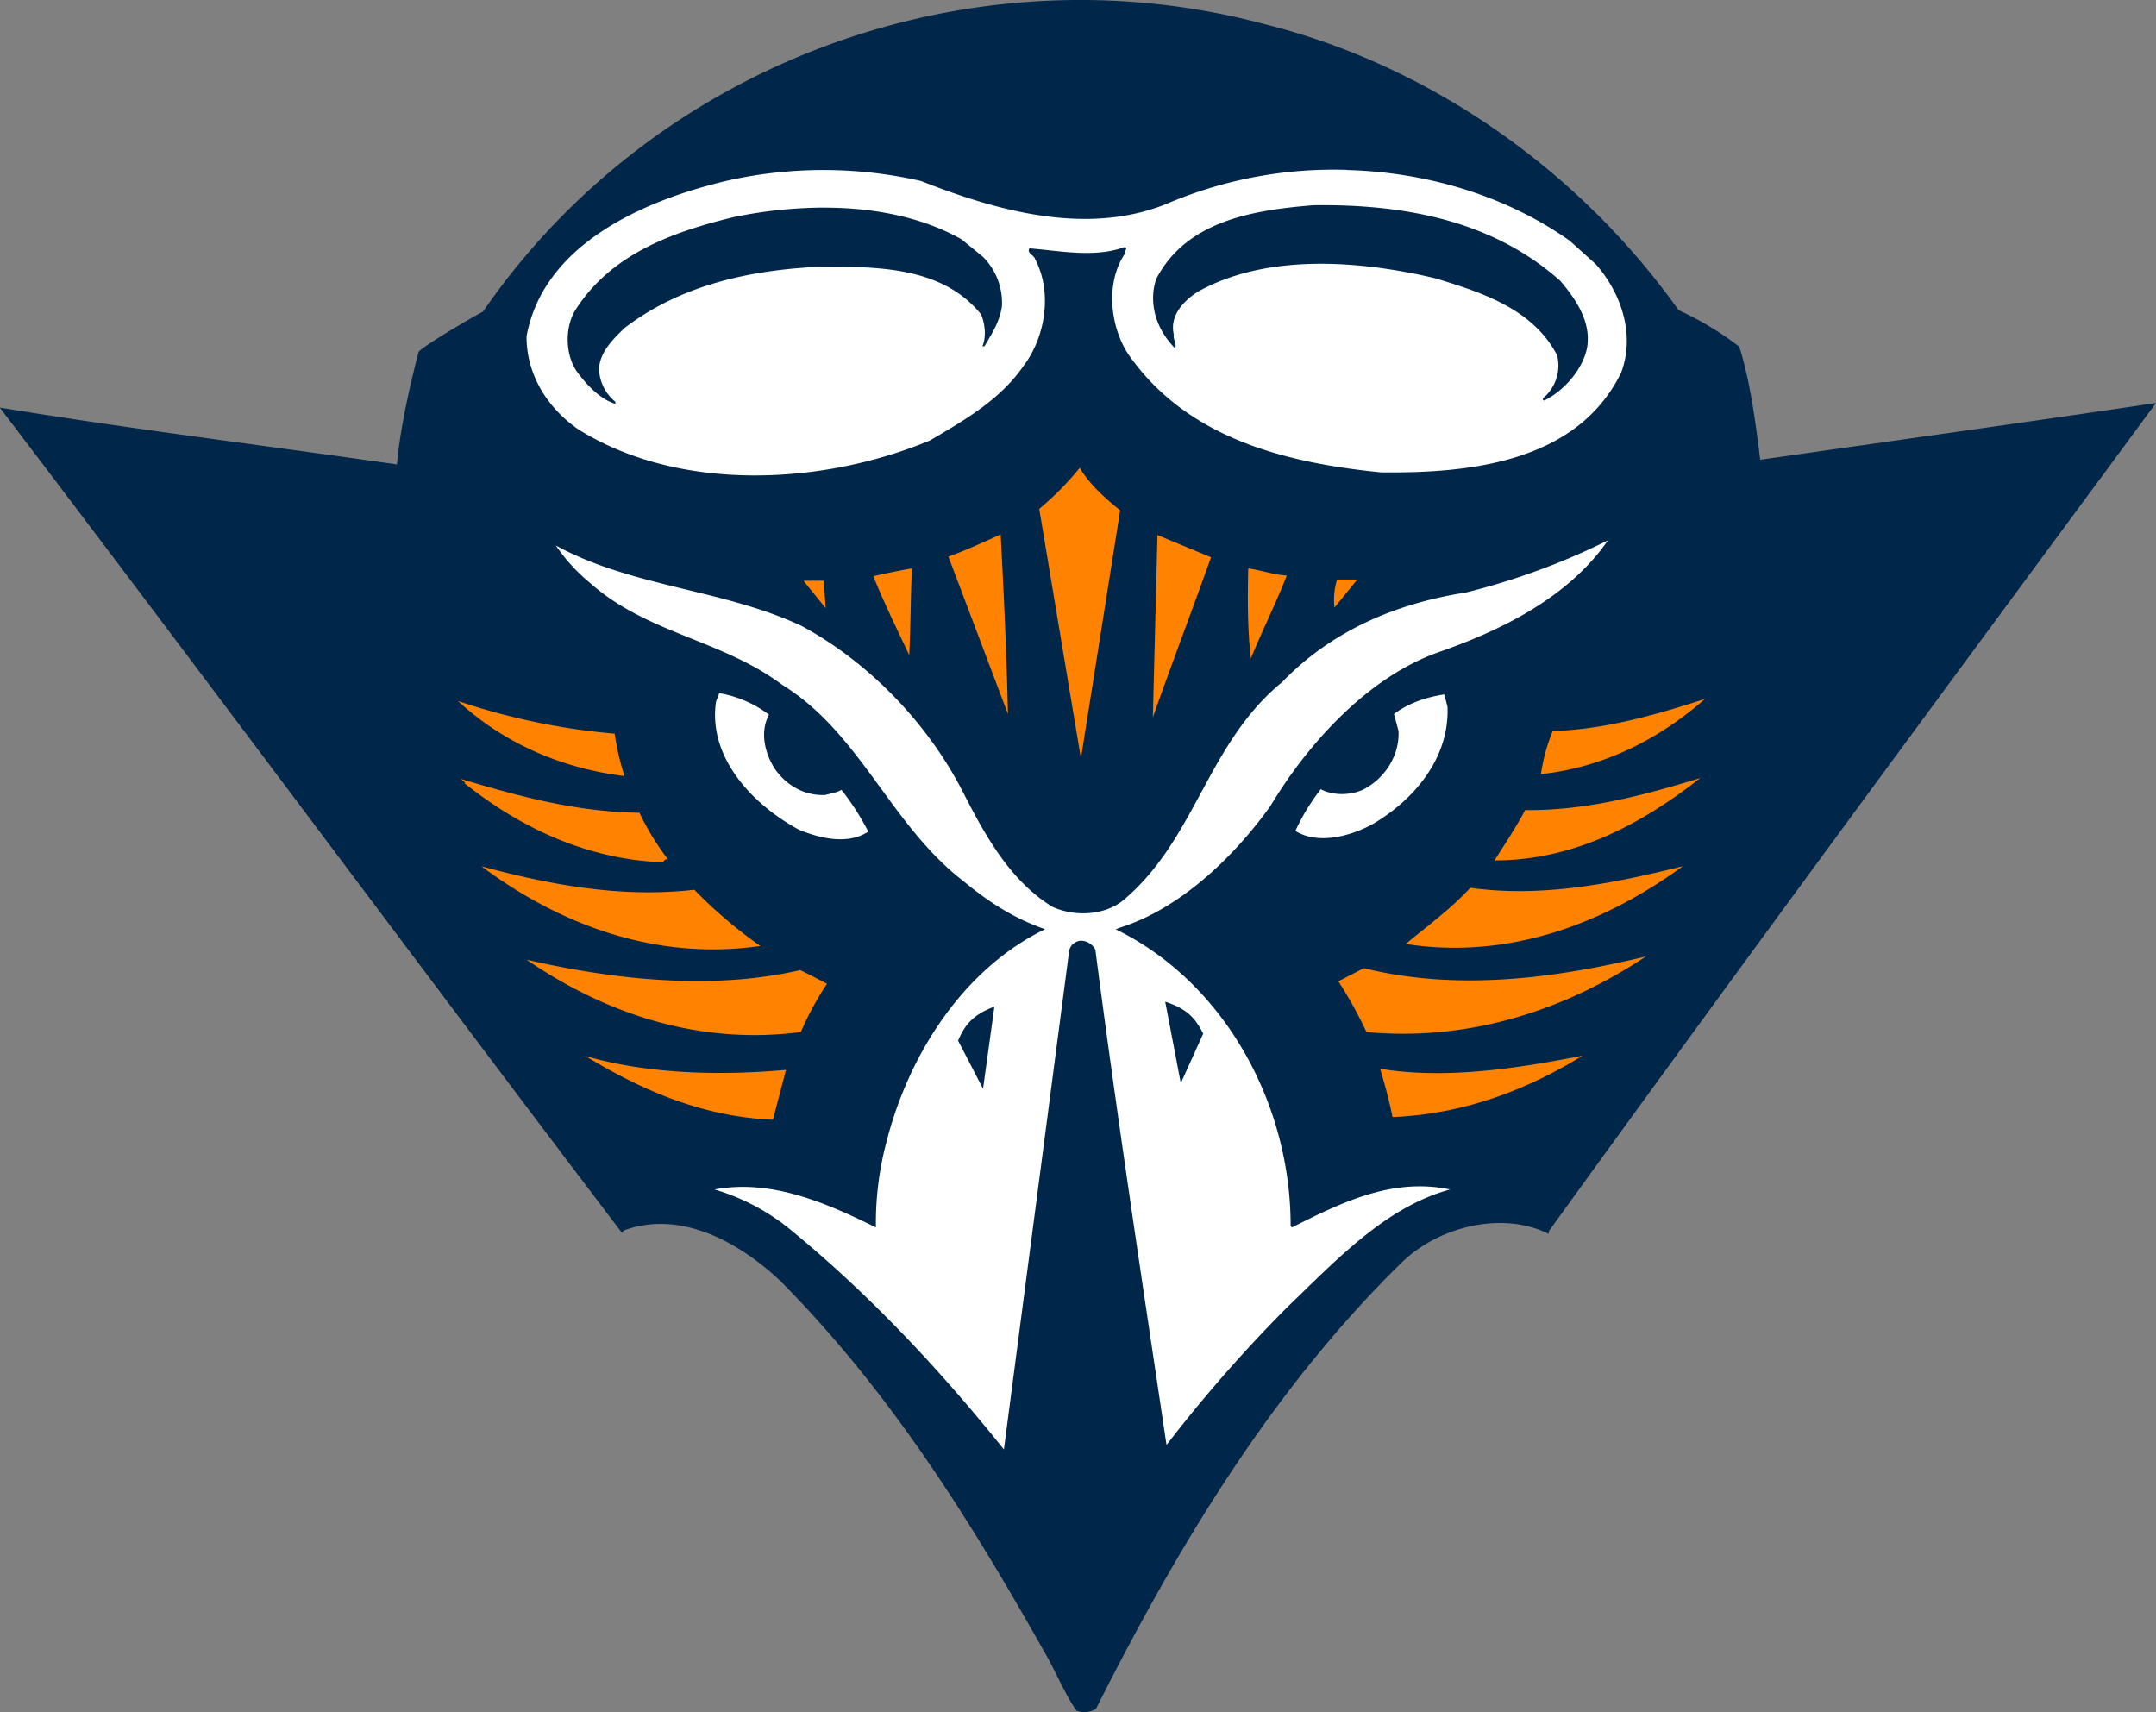
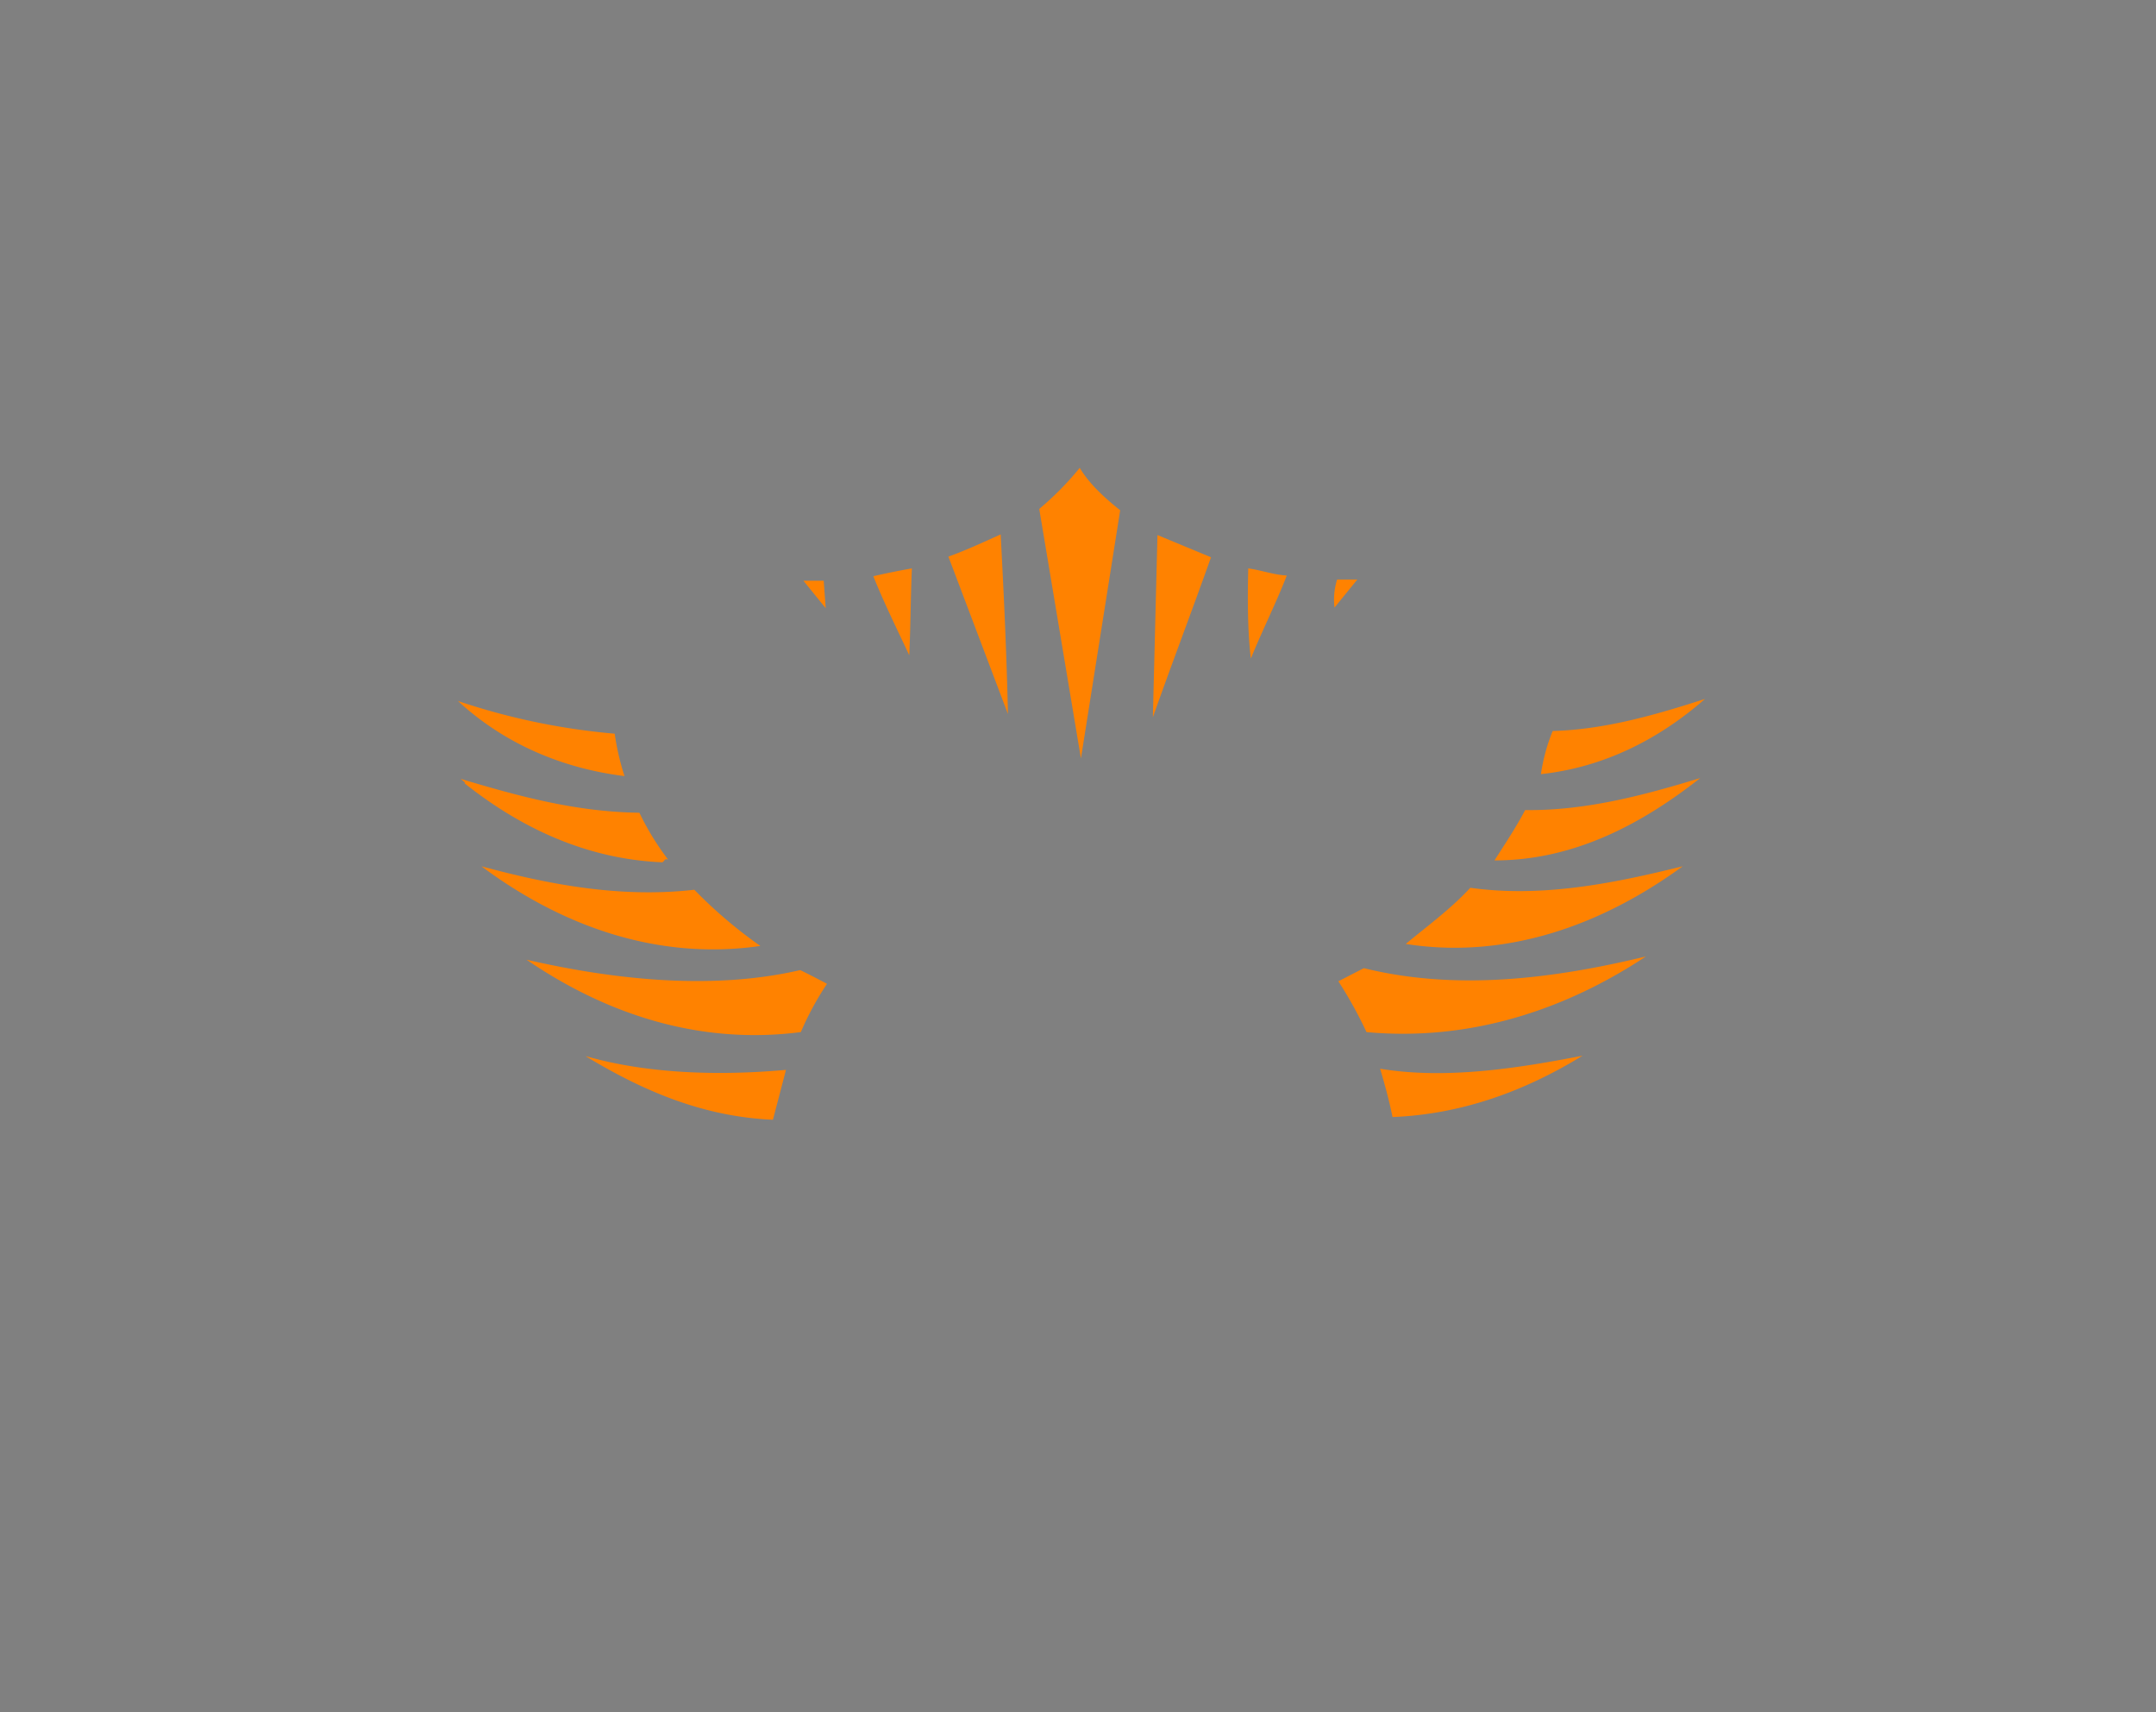
<svg xmlns="http://www.w3.org/2000/svg" id="Layer_1" data-name="Layer 1" viewBox="0 0 735 583.65">
  <rect x="0" y="0" width="735" height="583.65" fill="#808080" stroke="none" />
  <defs>
    <style>.cls-1{fill:#002649;}.cls-2{fill:#ff8200;}.cls-3{fill:#fff;}</style>
  </defs>
  <title>ut-martin-skyhawks-logo</title>
-   <path class="cls-1" d="M579.75,188.92a105.27,105.27,0,0,1,20.71,12.46c3.79,12.36,5.45,25.21,7.11,38.53,43.26-6.2,89.76-12.64,134.93-19.35-69.27,93.89-138.75,187.87-206.84,282.1l-.23,1.1c-15.6-7.74-37.07-2.68-49.88,9.59-45.17,44.23-77.15,98.25-104.42,152.32a7.42,7.42,0,0,1-6.68.63c-4.39-6.47-7.18-13.71-10.91-20-25.2-44.79-52.52-88.66-90-126.46-14.15-13.34-33.9-24.15-53-17.37-.39.2-.95.48-.9,1.11-71-93.5-141.15-188.1-212.2-281.46,45.22,7.4,89.9,12.85,135.39,19.38,1.15-13.39,5.09-29.54,7.35-38.3.31-1.17,15.71-10.47,22-13.82C230.56,104.57,338.5,64.68,438.58,91.4,493.36,105,544.94,140,579.75,188.92" transform="translate(-7.5 -83.18)" />
  <path class="cls-2" d="M375.59,242.66a103.07,103.07,0,0,1-13.8,14L376,341.73l13.38-84.61C384,252.85,378.82,248.08,375.59,242.66Zm-26.95,22.69c-6,2.7-11.84,5.43-17.82,7.57l20.3,53.66c-.45-20.58-1.41-40.94-2.48-61.22Zm53.45.22-1.57,62.12c6.46-18.28,13.35-36.33,19.83-54.55l-18.26-7.57Zm-83.72,11.37c-4.55.79-8.89,1.69-13.14,2.66,3.58,9,8.39,18.67,12.24,26.95.47-9.57.47-19.87.9-29.61Zm114.67,0c-.25,10-.25,21.33.89,30.72,3.86-9.51,8.65-19,12.24-28.29-4.54-.26-8.87-1.87-13.13-2.43Zm30.29,3.78a23.14,23.14,0,0,0-.89,9.58l7.79-9.58Zm-181.93.43,7.59,9.36-.68-9.36Zm307.28,40.31c-16.79,5.4-34,10.41-51.86,10.91a62.42,62.42,0,0,0-4,14.7c21-2.28,39.78-11.51,55.9-25.61Zm-425.07.67c16,14.76,35.76,23,56.79,25.61a87.34,87.34,0,0,1-3.35-14.46,228.29,228.29,0,0,1-53.44-11.15Zm423.52,26.28c-19.16,5.84-39,11.17-59.69,10.91-3.07,5.82-6.8,11.45-10.46,17.16,26.54,0,49.57-11.87,70.15-28.07Zm-422.64.22,1.58,1.33-.23.21c19,15.13,41.55,25.89,67.45,26.95.8-.42.75-1.4,2-.89a91.23,91.23,0,0,1-9.81-16c-22-.27-41.89-5.86-61-11.57Zm7.14,29.85c26.79,20,59.57,32.3,95.08,27.16a157.94,157.94,0,0,1-22.5-19.16c-25.27,2.88-49.73-1.81-72.58-8Zm409.48,0c-23.35,5.8-47.94,10.77-72.37,7.33-6.73,7.32-15.19,13.44-22,19.15,35,5.46,67.62-6.93,94.41-26.48Zm-12.47,30.73c-31.06,7.51-64.34,11.87-96.19,4l-8.69,4.47A144.34,144.34,0,0,1,473.35,435c35.4,3.25,67.94-7.66,95.29-25.81ZM187,410.32c27.06,18.5,58.83,29.17,93.51,24.68a102.59,102.59,0,0,1,8.92-16.46c-3.2-1.7-6.21-3.27-9.15-4.67-30.5,7.05-64.12,3.12-93.28-3.55Zm360,32.73c-22.26,4.34-46.69,8.13-69,4.44,1.53,5.18,3.13,10.93,4.22,16.47,23.66-.95,45.14-8.84,64.78-20.91Zm-339.76.22C226.47,454.9,247,463.86,271,464.88l4.45-17c-22.71,2.05-47.15,1.37-68.13-4.65Z" transform="translate(-7.5 -83.18)" />
-   <path class="cls-3" d="M466.5,141.07a144.73,144.73,0,0,0-60.85,11.41c-27.67,11.47-59.07,2.28-84.16-7.6a149.53,149.53,0,0,0-65.69-.2c-27.72,6.46-63,21.21-68.8,53.19,0,12.87,6.87,24.15,17.58,31.63,34.5,21.58,83.2,19.14,120,3.8,11.25-6.64,23.69-13.6,31.85-25.38,7.51-9.92,9.86-25.11,4-36.31-.5-1.67-2.95-2-2-3.77,10.24.79,22.2,3.34,32.51-.46l.65.46c-.65.62-.31,1.63-.86,2.21-6.62,10.2-4.74,26.06,2.66,35.63,20,27.15,52.63,35.28,84.83,38.52,30,.36,66.94-3.3,81.94-34,4.87-13,0-27.18-8.68-37l-8.91-8c-21.88-15.45-49-23.38-76.08-24.08Zm89.21,126.29a237.83,237.83,0,0,1-48.52,17.81c-23.72,3.69-45.68,13-62.58,30.51-25.68,21.1-29.24,53.14-53.87,74.13-6.6,5.61-17.15,5.88-24.5,2.46-14.52-8.94-23.05-24.63-30.28-38.74-11.89-23.44-32-44.47-55.22-57C254,284,223.06,283.35,197,269.14a60.5,60.5,0,0,0,11.58,12.69c19.32,17.26,45,19.43,65.46,34.72,26.82,16.49,36.87,47.7,61.91,67,8.58,7.13,17.38,12.79,27.83,16.37-28.31,13.77-46.49,43.23-53.89,71.81a108.15,108.15,0,0,0-3.79,29.84c-16.65-8.2-35.58-16.58-55-12.92a74.08,74.08,0,0,1,25.19,13.14c27.11,22.08,51.72,48.33,73.45,75.49L372,407.19a4.33,4.33,0,0,1,4-3.34,5.53,5.53,0,0,1,4.92,3.1c7.21,55.57,16,113.5,24.26,168.79a492,492,0,0,1,41.19-47c16.68-16,33.4-34.08,55.46-40.09-20-4.22-37.63,4.82-53.9,12.92l-.44-.46c.07-41.34-22.33-82.93-59.62-101.15.71-.28,1.41-.56,2.17-.82,20-6.51,38.07-23.79,50.55-41.19,12.77-21.31,33.2-43.81,57-52.33,21.37-7.44,44.45-18.56,58.1-38.28Zm-303,52.11-1.11,2.87c-2.79,18.92,12.27,35,28.26,43.67,7,2.88,16.59,5.31,23.63.65a85.43,85.43,0,0,0-9.13-14.23c-1.75,1-3.77,1.24-5.58,1.76-7.2.22-13.1-3.24-17.13-8.91-3.47-5.46-5.14-12.57-2-18.47a38.84,38.84,0,0,0-16.94-7.34Zm247.15.42c-6.38,1-12.23,3-17.14,6.69l1.55,5.79c.41,8.14-4.49,16-11.79,19.83-4.44,2.21-10.66,2.21-14.71,0a73.19,73.19,0,0,0-8.67,14.23c7.76,4.83,19,1.74,26.44-2.37,13.6-8,26.11-22.05,25.43-39.93l-1.11-4.24Z" transform="translate(-7.5 -83.18)" />
-   <path class="cls-1" d="M455.31,153.13c-20.83,1.68-43.37,5.36-53.66,25.17-2.8,8.4.21,17.42,6.46,23.6.65-1.5-.79-3.06-.45-4.7-1.46-6.2,3-11.16,8-14.46,23.47-13.27,55.25-10.84,81.29-4.66,15.19,4.67,33.1,10.19,41.41,26.26a14.52,14.52,0,0,1-4.69,14.47.51.51,0,0,0,.24.91c6.65-3.19,13.34-10.7,14.68-18.27,1.33-8.63-3.85-16.25-9.12-22.48-22.82-20.36-52.58-26.25-84.17-25.84Zm-167.63.81a156.75,156.75,0,0,0-29.88,3.2c-20.6,5-42.13,12.48-54.35,32.06-3.36,5.85-3.23,14.54.46,20.27,3.26,4.62,8.15,9.84,13.37,11.36v-.68A15.1,15.1,0,0,1,211.71,209c.24-5.78,4.75-10.17,8.69-14,19.14-14.68,42.86-19.86,67.24-20.93,19.61,0,41.22.13,54.32,16.27,1.36,3.28,1.81,7.62.45,10.9h.66c2.6-4.34,5.36-8.63,6-13.8a22.11,22.11,0,0,0-6.47-16.71l-7.34-6c-14-7.85-30.74-10.87-47.61-10.77ZM404.73,424.63l5.32,27.79,7.63-16.87c-2.81-5.65-5.87-8.58-12.95-10.92Zm-58.23,1.68c-7,2.68-9.86,5.78-12.38,11.59l8.51,16.42,3.87-28Z" transform="translate(-7.5 -83.18)" />
</svg>